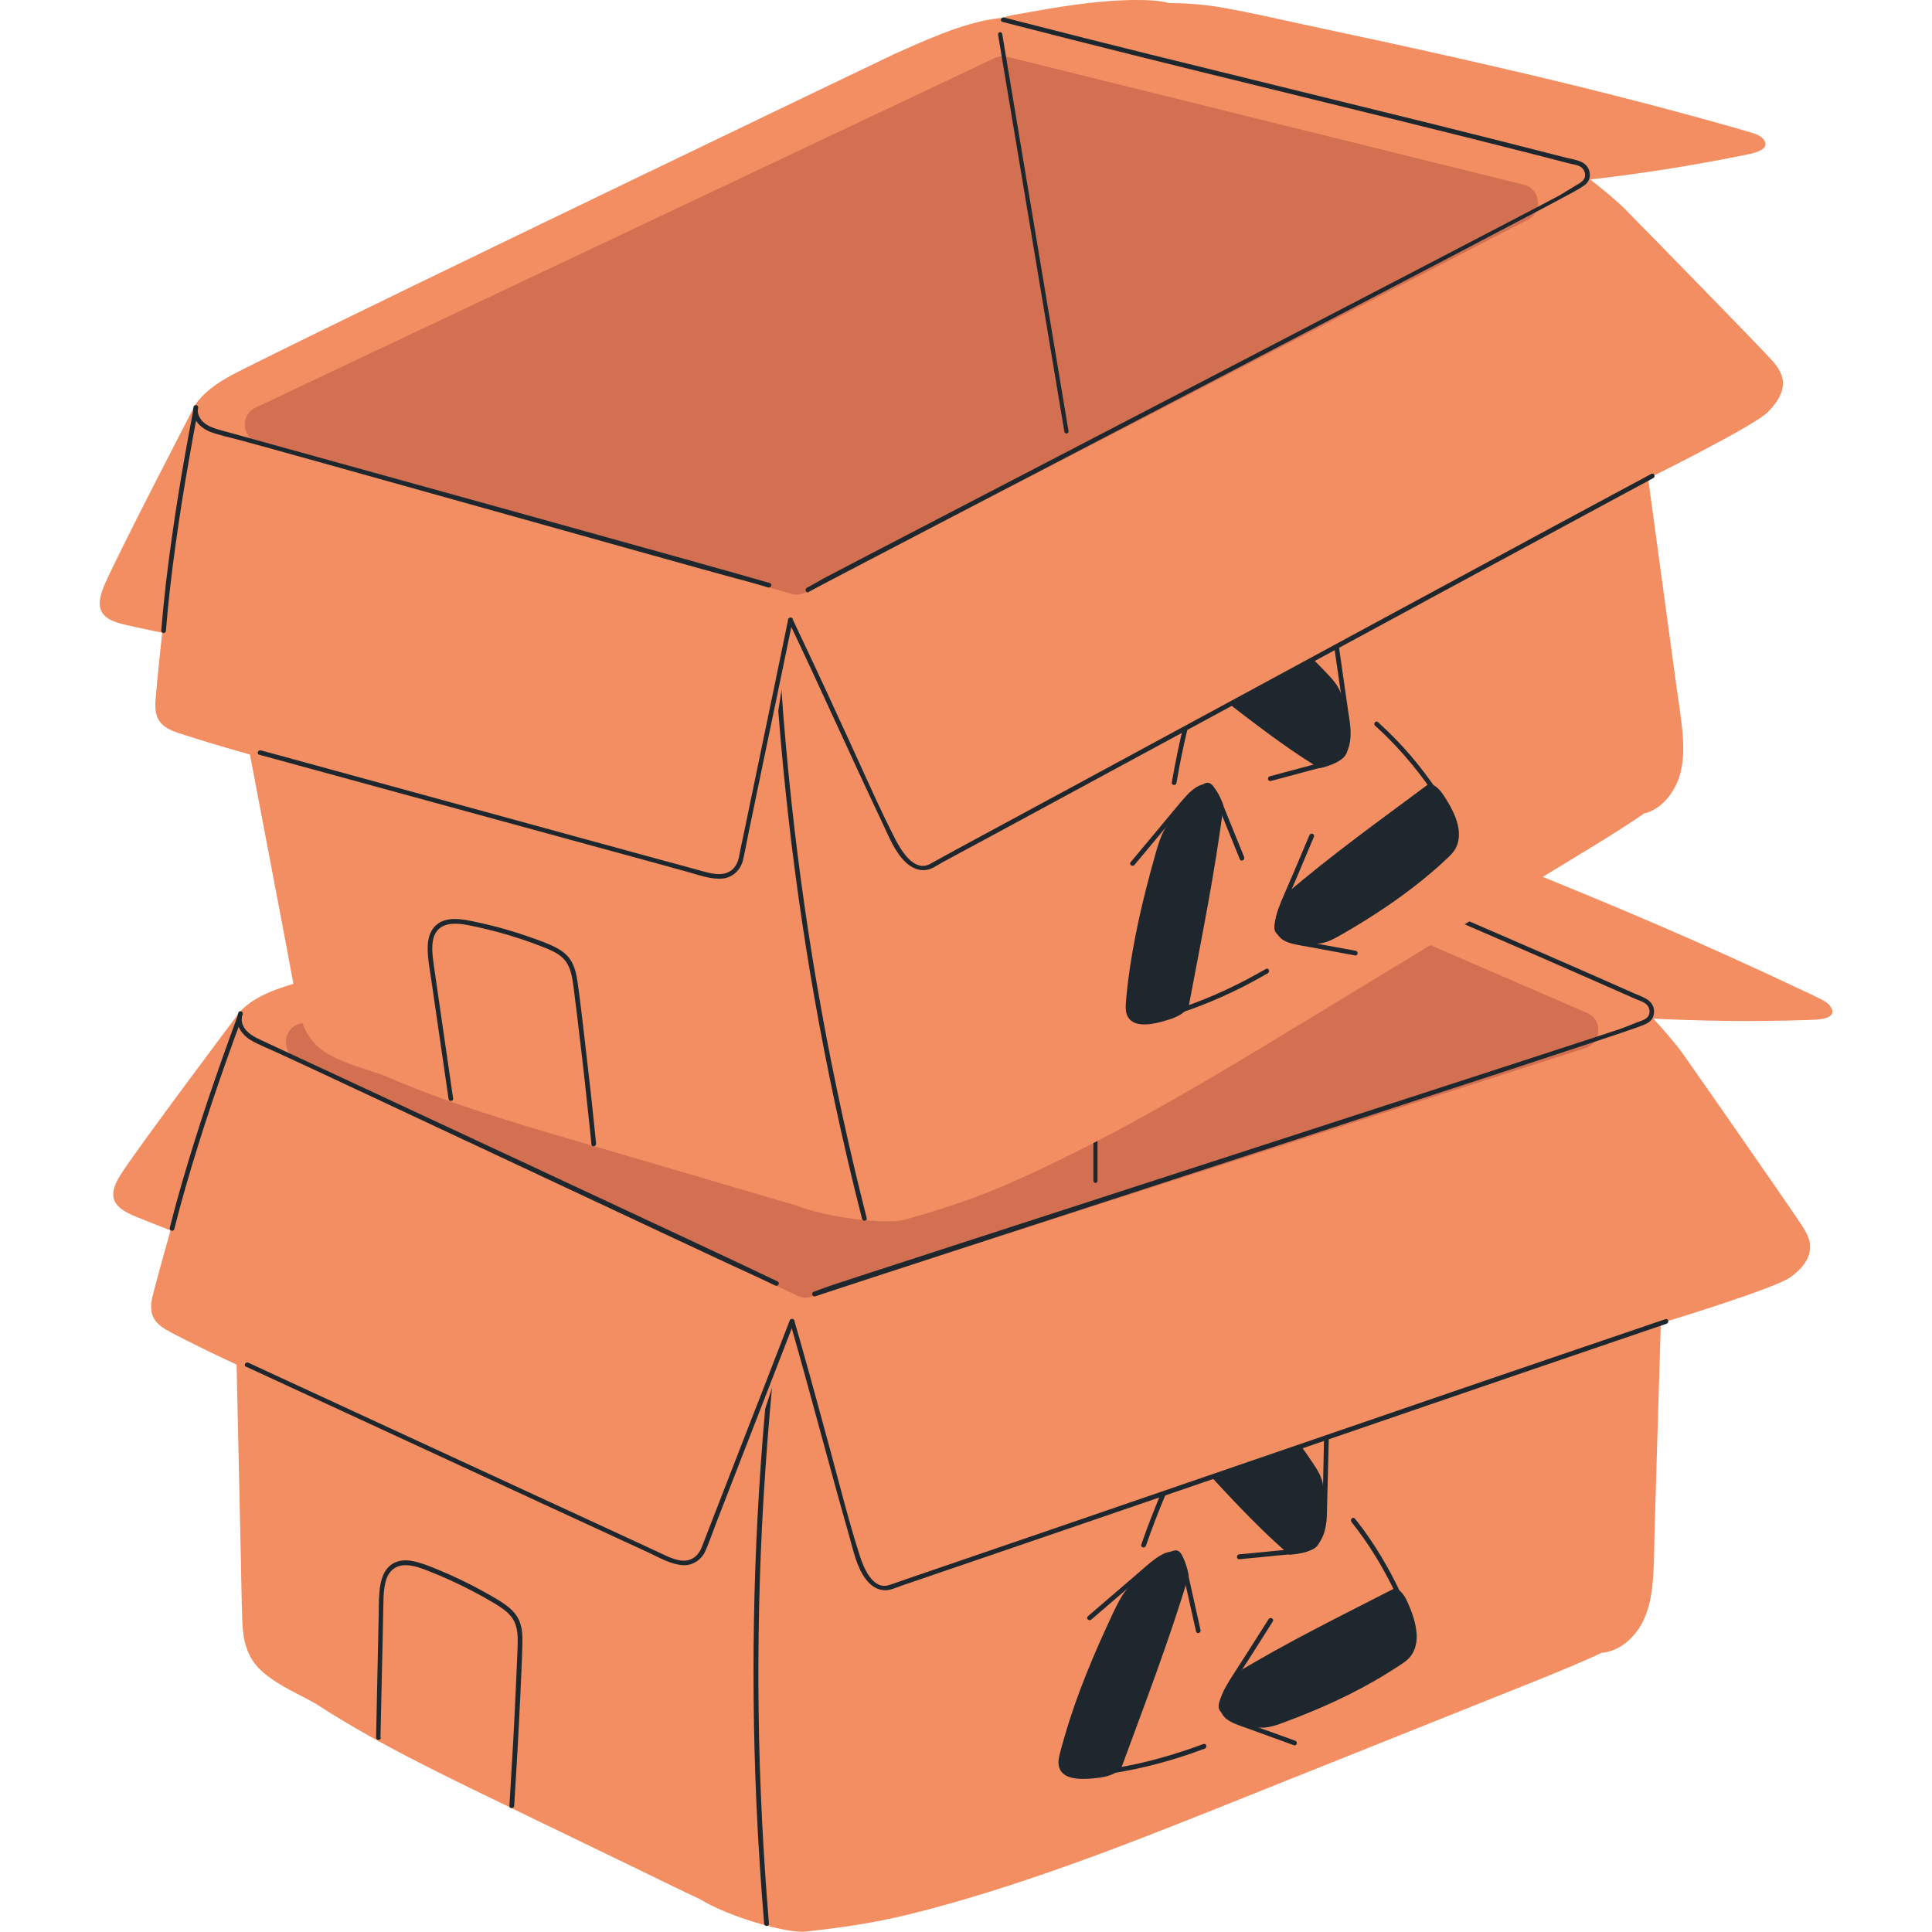
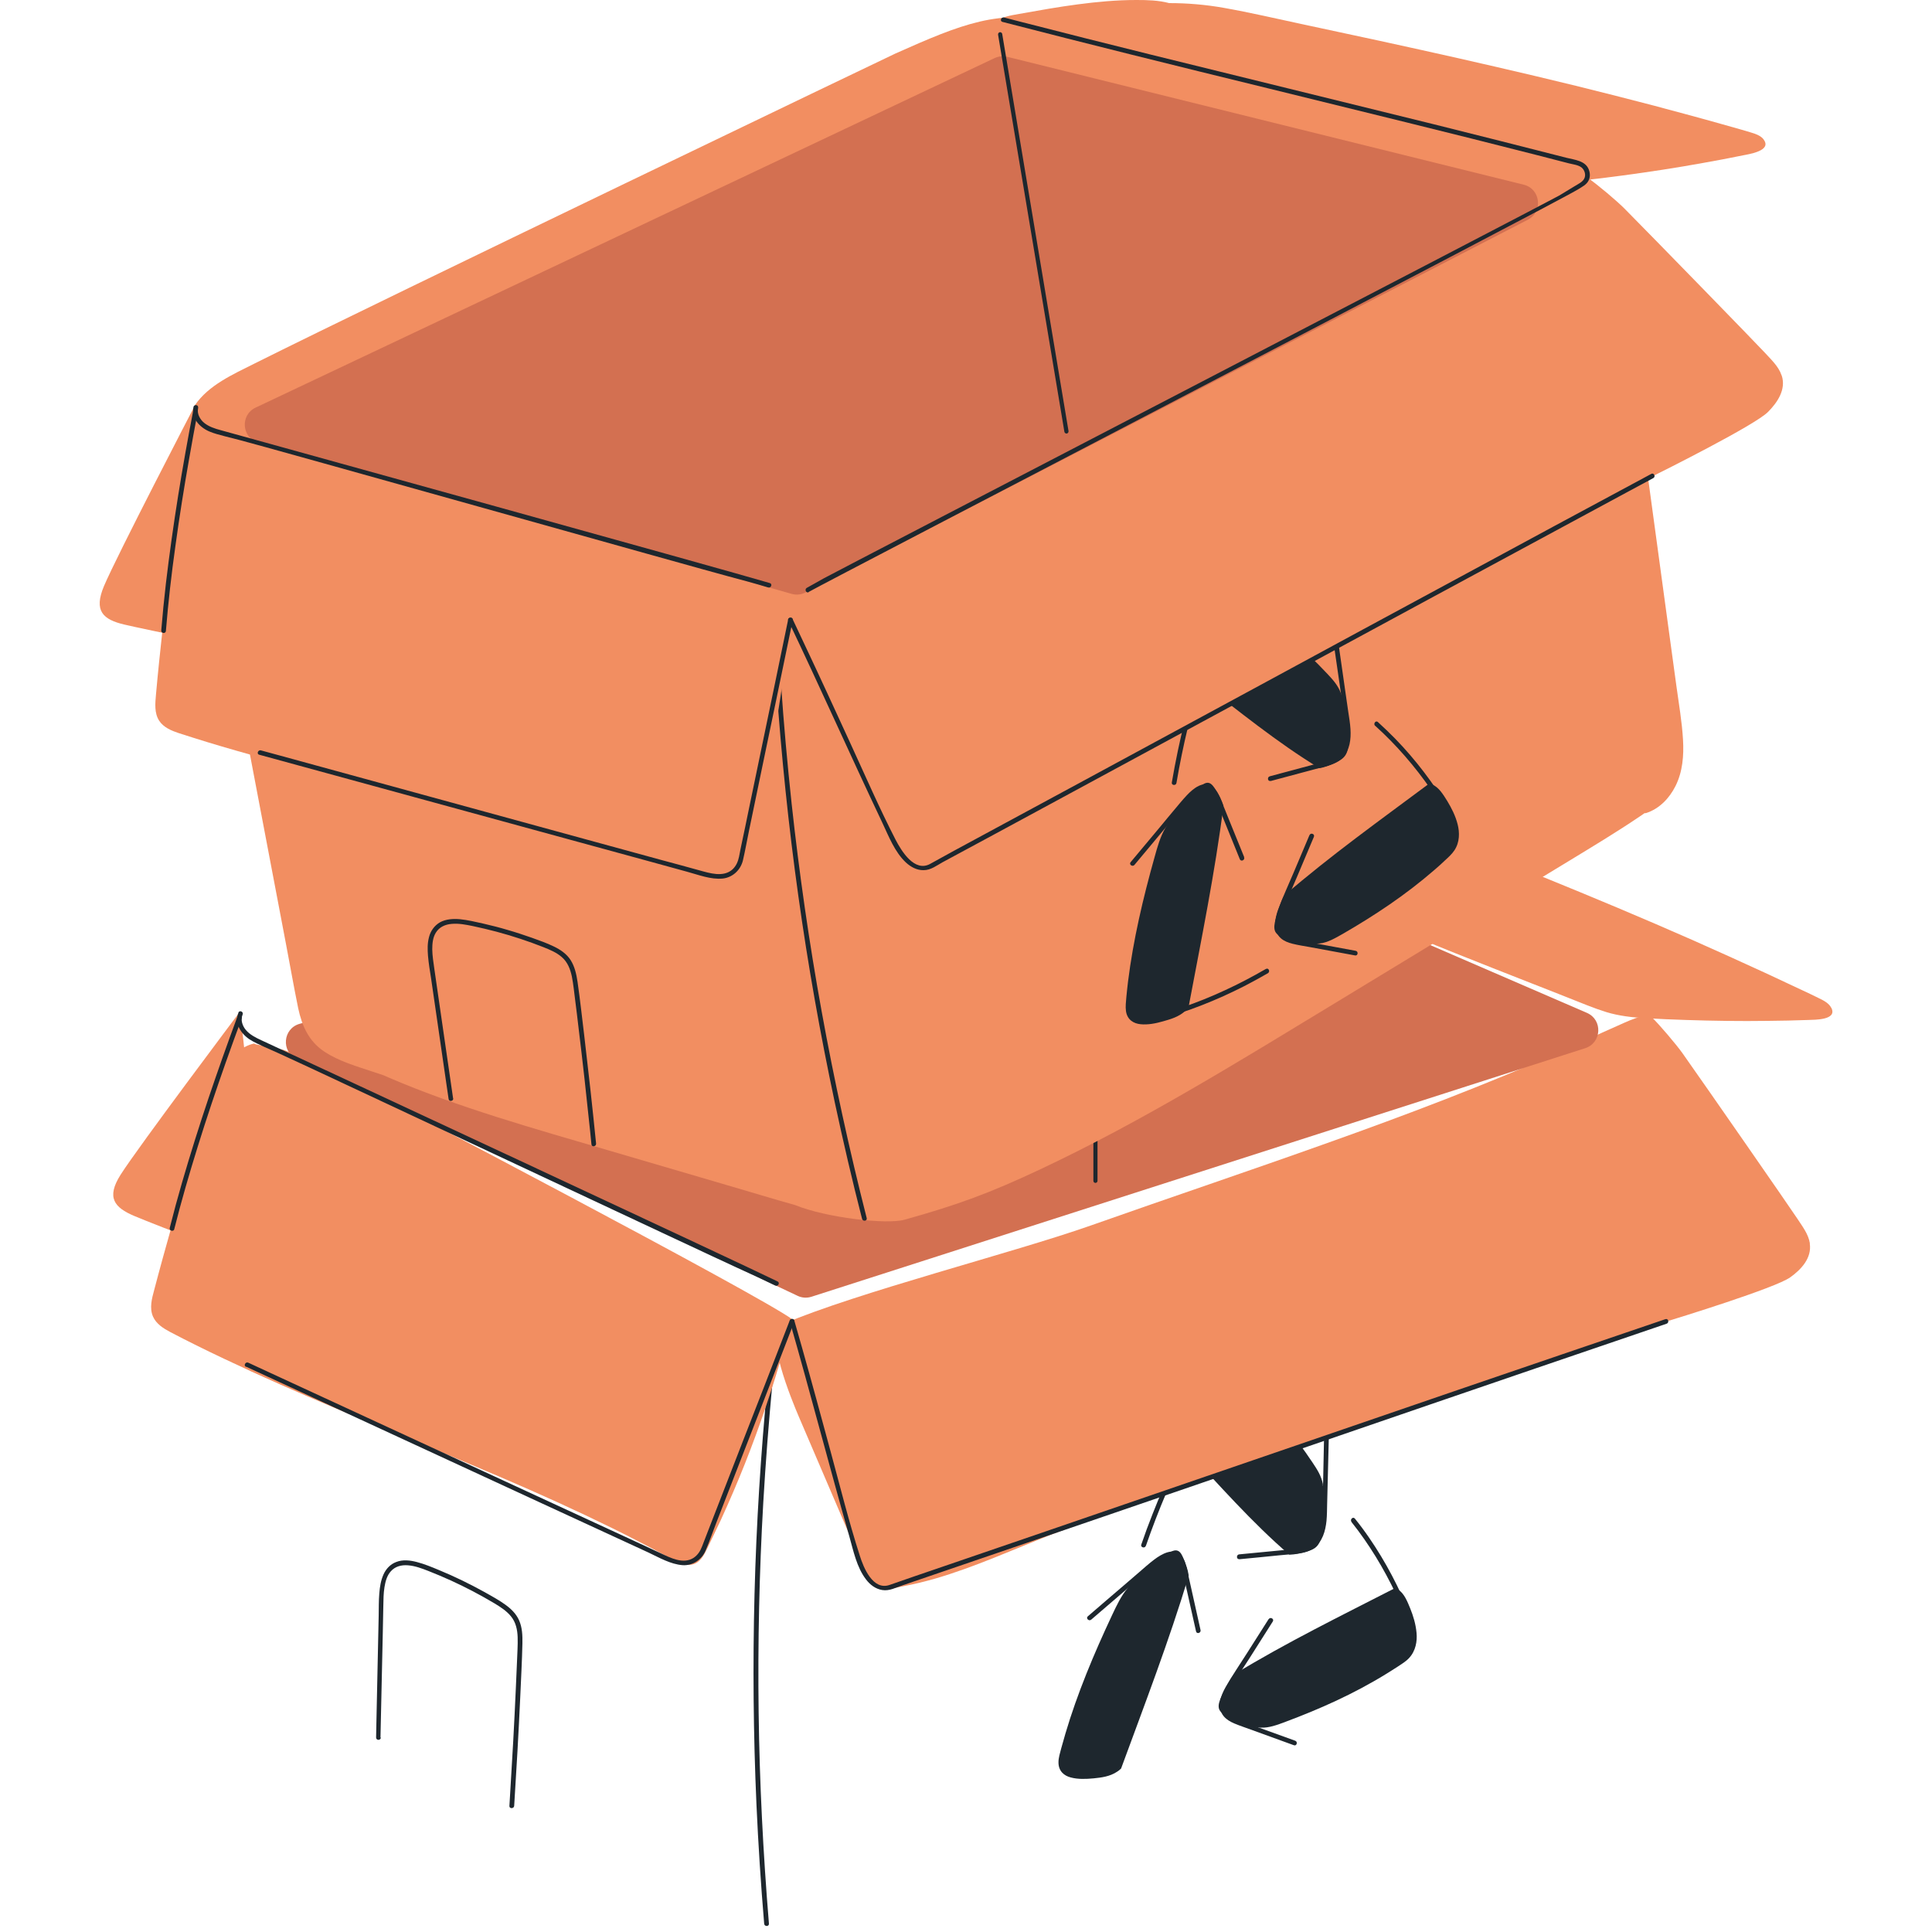
<svg xmlns="http://www.w3.org/2000/svg" id="Layer_2" viewBox="0 0 150 150">
  <defs>
    <style>.cls-1{fill:none;}.cls-2{fill:#f28e61;}.cls-3{fill:#d37051;}.cls-4{fill:#1e272e;}</style>
  </defs>
  <g id="Layer_2-2">
    <rect class="cls-1" width="150" height="150" />
    <path class="cls-2" d="M18.65,78.52s-7.92,10.53-9.29,12.69c-1.12,1.77-.49,2.54,1.07,3.2s10.01,3.94,10.17,3.69c.16-.25-1.95-19.58-1.95-19.58Z" />
-     <path class="cls-2" d="M129.26,82.43c-.12-2.05-.83-4.17-2.7-5.26-.42-.24-.86-.43-1.3-.64-.1-.09-.2-.18-.31-.27-1.36-1.15-2.96-1.94-4.57-2.66-4.06-1.81-8.16-3.54-12.23-5.31l-12.42-5.39c-1.99-.87-3.98-1.76-5.99-2.58-.06,0-.12-.03-.19-.06-4.08-1.86-7.34-1.12-12.76.28-.36.09-42.19,12.2-53.09,15.56-1.75.54-3.73,1.05-5.04,2.41-.09.2-.18.39-.28.59-.31.66-.45,1.39-.49,2.11-.04.69.04,1.38.03,2.07,0,.57-.07,1.24.2,1.76.17.32.03.63-.2.8.11,4.78.21,9.55.32,14.33l.46,20.76c.04,1.7.05,3.4.12,5.09.06,1.4.38,2.67,1.43,3.66,1.02.95,2.34,1.57,3.55,2.21.23.12.46.24.69.37.1.07.21.14.31.2,2.53,1.63,5.16,3.07,7.84,4.44,2.74,1.4,5.52,2.73,8.29,4.07l8.89,4.3c1.5.73,3,1.47,4.52,2.18,2.25,1.39,6.79,2.67,8.18,2.52,4.33-.47,6.87-.95,11.06-2.13,4.23-1.19,8.38-2.62,12.5-4.16,4.18-1.57,8.32-3.24,12.46-4.9,4.3-1.72,8.61-3.44,12.91-5.16,2.15-.86,4.3-1.72,6.45-2.58,2.05-.82,4.11-1.64,6.12-2.56.13-.06.26-.12.38-.18.03.01.06.02.1.01,1.08-.15,1.99-.83,2.62-1.7.73-1,1.03-2.22,1.16-3.43.16-1.41.14-2.84.18-4.26l.13-4.43c.09-2.97.18-5.93.27-8.9.09-2.97.18-5.93.27-8.9,0,0,.18-13.07.11-14.29Z" />
    <path class="cls-4" d="M59.59,107.39c-.52,5.45-.87,10.93-1.01,16.4-.14,5.43-.09,10.87.15,16.29.14,3.1.34,6.19.6,9.28.02.23.38.23.37,0-.45-5.46-.73-10.94-.8-16.41-.07-5.43.05-10.87.36-16.29.18-3.09.42-6.18.71-9.27.02-.23-.34-.23-.37,0h0Z" />
    <path class="cls-4" d="M29.54,134.91c.06-2.72.12-5.43.18-8.15.01-.68.03-1.35.04-2.03.01-.5.01-1.01.09-1.5.07-.43.19-.9.49-1.23.34-.39.83-.51,1.33-.47.55.04,1.08.24,1.59.44.59.23,1.17.48,1.75.74,1.16.53,2.3,1.13,3.39,1.78.46.28.93.58,1.27,1,.38.46.5,1.04.52,1.62.02.63-.03,1.26-.05,1.88-.03.69-.06,1.38-.09,2.06-.12,2.72-.27,5.44-.44,8.16-.02.33-.04.67-.06,1-.02.23.35.23.37,0,.18-2.81.34-5.62.47-8.43.06-1.4.14-2.8.17-4.2.01-.6-.01-1.22-.26-1.78-.23-.52-.64-.91-1.09-1.23-.5-.36-1.04-.65-1.57-.95-.58-.32-1.17-.63-1.77-.92-.6-.29-1.2-.56-1.81-.81-.55-.23-1.11-.46-1.68-.61-.52-.14-1.1-.21-1.61-.01-.46.17-.8.53-1,.98-.2.45-.28.95-.32,1.44-.05.59-.04,1.18-.05,1.76-.06,2.81-.12,5.61-.18,8.42l-.02,1.03c0,.24.36.24.37,0h0Z" />
    <path class="cls-4" d="M97.89,134.13c.62.04,1.28-.21,1.92-.45,2.62-.98,5.25-2.14,7.8-3.71.32-.19.63-.4.95-.6.28-.19.59-.37.84-.64.52-.56.64-1.31.58-1.95-.06-.69-.26-1.33-.49-1.9-.22-.54-.47-1.17-.93-1.46-.08-.05-.17-.09-.27-.11-4.19,2.15-8.39,4.2-12.51,6.71-.16.22-.3.45-.44.69-.18.33-.35.66-.51,1-.14.32-.27.66-.19.95.09.3.39.43.61.56.27.16.55.3.84.42.56.23,1.16.45,1.8.5Z" />
    <path class="cls-4" d="M98.5,125.7c-.56.89-1.13,1.78-1.69,2.66-.55.87-1.14,1.73-1.65,2.62-.39.69-.72,1.58-.15,2.27.21.25.5.42.8.55.42.18.86.32,1.29.48,1.12.41,2.24.81,3.36,1.22.22.08.32-.27.1-.35-.95-.34-1.9-.69-2.85-1.03-.46-.17-.91-.33-1.37-.5-.3-.11-.61-.22-.86-.42-.67-.52-.38-1.36-.03-1.98.47-.84,1.03-1.65,1.55-2.46.61-.96,1.21-1.91,1.82-2.87.13-.2-.19-.38-.32-.18h0Z" />
    <path class="cls-4" d="M104.93,118.17c1.37,1.72,2.51,3.61,3.45,5.59.28.59.54,1.19.78,1.79.09.22.44.12.35-.1-.85-2.13-1.91-4.17-3.21-6.06-.35-.51-.72-1.01-1.11-1.49-.15-.18-.4.08-.26.26h0Z" />
    <path class="cls-4" d="M87.57,123.28c-.53.62-.88,1.38-1.23,2.12-1.41,3-2.7,6.08-3.62,9.19-.11.39-.22.77-.33,1.16-.09.35-.21.72-.21,1.06-.01.7.44,1.06.95,1.19.55.15,1.18.13,1.79.07.57-.06,1.24-.13,1.82-.52.11-.07.21-.15.3-.24,1.83-4.98,3.74-9.95,5.25-14.97-.03-.23-.08-.45-.15-.66-.09-.29-.2-.56-.32-.83-.11-.24-.26-.48-.54-.48-.29,0-.63.27-.91.46-.33.23-.66.48-.98.74-.63.51-1.27,1.06-1.82,1.71Z" />
    <path class="cls-4" d="M93.21,126.56c-.23-1.05-.47-2.09-.7-3.14-.12-.52-.23-1.05-.35-1.57-.09-.37-.19-.78-.45-1.07-.59-.68-1.53-.12-2.09.3-.41.31-.79.65-1.17.98-.41.35-.81.7-1.22,1.05-.92.79-1.85,1.58-2.77,2.38-.18.15.08.41.26.26,1.54-1.32,3.08-2.64,4.61-3.96.33-.28.67-.56,1.05-.77.28-.15.67-.3.96-.09.28.21.37.63.45.95.11.48.21.95.32,1.43.25,1.12.5,2.23.75,3.35.05.23.4.13.35-.1h0Z" />
-     <path class="cls-4" d="M93.44,135.4c-2.24.84-4.55,1.49-6.9,1.88-.65.11-1.3.2-1.96.26-.23.02-.23.39,0,.37,2.37-.24,4.71-.75,6.97-1.46.67-.21,1.33-.44,1.99-.69.22-.08.12-.44-.1-.35h0Z" />
    <path class="cls-4" d="M102.72,115.28c-.12-.69-.47-1.21-.81-1.72-1.38-2.06-2.9-3.99-4.71-5.52-.22-.19-.45-.37-.69-.55-.21-.16-.43-.35-.69-.41-.55-.13-1.15.33-1.62.87-.51.59-.94,1.3-1.32,1.99-.36.65-.78,1.41-.88,2.12-.02.13-.03.25-.02.37,2.65,2.84,5.22,5.78,8.12,8.27.21,0,.42-.02.63-.06.29-.05.59-.13.88-.23.27-.09.57-.21.76-.53.2-.33.23-.75.28-1.09.06-.41.09-.82.11-1.22.04-.78.06-1.6-.06-2.32Z" />
    <path class="cls-4" d="M96.21,121.06c1.05-.1,2.1-.2,3.16-.31.5-.05,1-.08,1.49-.15.41-.05.82-.16,1.15-.41.67-.5.9-1.33.98-2.12.04-.44.04-.88.05-1.33.01-.53.03-1.07.04-1.6.03-1.2.06-2.4.09-3.59,0-.24-.36-.24-.37,0-.05,2-.07,4.01-.14,6.01-.03.73-.11,1.56-.63,2.13-.28.3-.64.45-1.04.52-.44.08-.9.1-1.35.14-1.14.11-2.28.22-3.43.33-.23.02-.23.39,0,.37h0Z" />
    <path class="cls-4" d="M88.97,120.01c.96-2.77,2.11-5.48,3.44-8.09.37-.74.76-1.47,1.16-2.2.11-.21-.2-.39-.32-.18-1.43,2.59-2.69,5.27-3.77,8.02-.31.78-.6,1.57-.87,2.36-.08.22.28.32.35.1h0Z" />
    <path class="cls-2" d="M61.51,102.43c-2.51-1.86-31.78-17.21-34.78-18.74-1.54-.78-3.11-1.6-4.75-2.19-.69-.13-1.38-.26-2.07-.41-.07-.01-.12-.04-.18-.07-.95.2-1.61.88-2.21,1.66-.25.32-.48.65-.7.99h0c-1,3.09-1.95,6.19-2.85,9.29-.46,1.59-.91,3.19-1.35,4.78-.22.81-.44,1.61-.65,2.42-.18.66-.38,1.4-.09,2.06.25.57.81.92,1.34,1.2.68.36,1.36.7,2.04,1.04,1.41.7,2.84,1.37,4.27,2.03,2.84,1.3,5.72,2.52,8.6,3.72,2.9,1.21,5.81,2.39,8.7,3.61,2.9,1.22,5.79,2.48,8.64,3.83,1.41.67,2.81,1.35,4.19,2.07.7.36,1.4.73,2.09,1.11.58.32,1.24.76,1.93.65.68-.11.99-.76,1.26-1.32.35-.72.69-1.44,1.03-2.16.65-1.42,1.27-2.86,1.85-4.32,1.17-2.95,2.19-5.96,3.05-9.02.21-.75.54-1.27.73-2.03.02-.09-.02-.16-.08-.21Z" />
    <path class="cls-2" d="M140.52,96.54c-.11-.73-.61-1.36-1-1.96-.45-.69-7.02-10.16-8.9-12.82-.44-.62-1.82-2.26-2.38-2.78-.45-.42-2.09.42-2.72.69-1.47.64-2.91,1.34-4.37,1.99-5.93,2.61-11.99,4.91-18.09,7.08-6.1,2.18-12.24,4.24-18.35,6.4-6.07,2.14-18.06,5.16-23.98,7.68-1.44.61.73,5.86,1.29,7.17,1.37,3.2,2.74,6.4,4.11,9.59.34.79.68,1.59,1.02,2.38.23.54.48,1.13,1.09,1.32.62.19,1.4-.03,2.01-.15.79-.15,1.56-.34,2.33-.56,3.1-.9,6.04-2.25,9.03-3.42,5.85-2.28,40.24-14.24,47.35-16.42,1.38-.42,8.84-2.72,10.02-3.55.85-.6,1.7-1.5,1.53-2.63Z" />
    <path class="cls-2" d="M142.18,78.25c-.18-.36-.59-.57-.94-.74-.46-.23-.93-.45-1.4-.67-.93-.44-1.87-.88-2.8-1.31-1.89-.87-3.79-1.73-5.69-2.57-3.81-1.68-7.66-3.29-11.52-4.86-3.84-1.57-7.69-3.1-11.55-4.62-1.91-.76-3.82-1.55-5.76-2.24-1.35-.48-2.73-.83-4.13-1.07-.78-.34-1.64-.51-2.48-.64-1.51-.25-3.03-.37-4.56-.42-1.53-.05-3.07-.04-4.6-.02-.7,0-1.4,0-2.03.34-.01,0-.02.01-.03.02.01.03.02.07.04.1.27.54,1.07.97,1.54,1.32.98.72,2,1.41,2.98,2.14.39.21.78.42,1.18.62,1.75.9,3.53,1.75,5.3,2.62,3.76,1.84,7.54,3.64,11.38,5.31,3.88,1.69,7.82,3.22,11.76,4.77.97.38,1.95.76,2.92,1.15.97.38,1.93.79,2.93,1.1.99.3,2,.41,3.03.47,1.04.06,2.09.11,3.14.14,2.12.07,4.24.1,6.36.07,1.05-.01,2.1-.03,3.15-.07.46-.02,2.26.02,1.79-.93Z" />
    <path class="cls-4" d="M13.53,95.43c.54-2.15,1.16-4.28,1.82-6.4.68-2.19,1.41-4.36,2.17-6.52.41-1.15.82-2.3,1.25-3.45.08-.22-.27-.32-.35-.1-.77,2.08-1.51,4.17-2.22,6.27-.73,2.17-1.42,4.36-2.06,6.56-.34,1.17-.66,2.35-.96,3.54-.06.23.3.33.35.1h0Z" />
    <path class="cls-4" d="M19.11,106.11l11.36,5.25c3.79,1.75,7.58,3.5,11.36,5.25,1.89.87,3.79,1.75,5.68,2.62.95.44,1.89.87,2.84,1.31.83.39,1.71.91,2.65.98.77.05,1.48-.42,1.78-1.13.31-.72.56-1.46.84-2.18.62-1.61,1.25-3.21,1.87-4.82,1.26-3.24,2.52-6.47,3.77-9.71.14-.35.27-.7.4-1.05.08-.22-.27-.31-.35-.1-1.2,3.13-2.42,6.25-3.64,9.38-.63,1.61-1.25,3.21-1.87,4.82-.29.75-.58,1.49-.87,2.24-.14.36-.28.72-.42,1.09-.14.36-.33.67-.66.89-.8.52-1.8,0-2.56-.36-.92-.43-1.84-.85-2.76-1.28-1.87-.86-3.74-1.73-5.61-2.59-3.71-1.71-7.42-3.43-11.13-5.14l-11.13-5.14c-.46-.21-.92-.43-1.38-.64-.21-.1-.4.22-.18.32h0Z" />
    <path class="cls-4" d="M61.33,102.63c1.59,5.54,3.03,11.11,4.61,16.65.32,1.13.57,2.4,1.3,3.35.31.41.74.74,1.26.82.55.09,1.05-.19,1.56-.36,2.78-.95,5.56-1.9,8.34-2.85,5.45-1.86,10.89-3.73,16.34-5.6,5.43-1.86,10.85-3.73,16.28-5.59,5.45-1.87,10.9-3.73,16.36-5.59.67-.23,1.35-.46,2.02-.69.22-.08.13-.43-.1-.35-5.36,1.82-10.71,3.65-16.07,5.48-5.32,1.82-10.64,3.65-15.97,5.48-5.35,1.84-10.7,3.67-16.05,5.51-2.71.93-5.41,1.85-8.12,2.78-1.34.46-2.68.91-4.01,1.38-1.31.47-2.04-1.35-2.33-2.28-.85-2.64-1.52-5.35-2.25-8.03-.74-2.73-1.48-5.46-2.25-8.18-.19-.68-.38-1.35-.58-2.03-.06-.23-.42-.13-.35.1h0Z" />
    <path class="cls-3" d="M85.3,62.24l37.91,16.4c1.24.54,1.15,2.32-.13,2.74l-60.08,19.3c-.35.11-.74.09-1.07-.07l-38.9-18.39c-1.22-.58-1.07-2.36.23-2.73l61.07-17.31c.32-.09.67-.07.98.06Z" />
-     <path class="cls-4" d="M63.27,100.66c1.89-.68,62.22-20.21,64.07-20.98.32-.13.69-.24.9-.54.17-.24.21-.54.16-.82-.14-.74-.96-.94-1.56-1.21-3.23-1.44-6.47-2.85-9.72-4.26-3.44-1.49-6.89-2.98-10.34-4.46-3.46-1.49-6.92-2.98-10.38-4.48-3.24-1.4-6.48-2.82-9.7-4.25-.38-.17-.76-.34-1.13-.5-.21-.09-.4.22-.18.32,3.12,1.39,6.25,2.76,9.38,4.12,3.36,1.46,6.72,2.91,10.08,4.35,3.38,1.46,6.77,2.91,10.15,4.37,3.22,1.39,6.44,2.79,9.65,4.21.77.34,1.54.68,2.31,1.02.3.13.71.24.93.49.18.21.24.53.12.79-.16.33-.61.43-.92.55-.42.17-.85.34-1.28.5-.92.35-60.26,19.56-61.19,19.89-.48.17-.96.34-1.44.52-.22.08-.12.43.1.35h0Z" />
    <path class="cls-4" d="M18.52,78.61c-.35.83.18,1.64.86,2.09.36.23.75.4,1.14.58.37.17.73.33,1.1.49,1.68.74,34.01,15.94,35.68,16.69.97.44,1.94.89,2.89,1.35.21.1.4-.21.18-.32-3.1-1.52-36.96-17.28-40.09-18.73-.43-.2-.87-.42-1.18-.78-.27-.31-.44-.79-.27-1.19.04-.09.03-.19-.07-.25-.08-.05-.21-.03-.25.07h0Z" />
    <path class="cls-4" d="M85.05,91.84c-.09,0-.16-.07-.16-.16v-31.27c0-.09.07-.16.16-.16s.16.07.16.16v31.27c0,.09-.07.16-.16.16Z" />
    <path class="cls-2" d="M15.14,31.46s-6.08,11.7-7.07,14.05c-.81,1.93-.07,2.59,1.58,2.98s10.52,2.23,10.64,1.96c.12-.27-5.15-18.99-5.15-18.99Z" />
    <path class="cls-2" d="M124.88,17.09c-.46-2-1.51-3.98-3.53-4.74-.45-.17-.92-.29-1.39-.41-.11-.07-.23-.15-.35-.22-1.53-.91-3.24-1.43-4.95-1.87-4.3-1.11-8.63-2.15-12.94-3.22l-13.14-3.27c-2.11-.52-4.22-1.08-6.34-1.56-.06,0-.13,0-.19-.02-4.33-1.17-7.43.1-12.54,2.38-.34.15-39.6,18.99-49.8,24.09-1.63.82-3.51,1.65-4.57,3.2-.05.21-.12.41-.18.62-.2.7-.21,1.44-.13,2.16.08.69.26,1.36.38,2.04.09.56.14,1.24.49,1.7.22.29.14.62-.06.82.89,4.69,1.78,9.39,2.68,14.08l3.88,20.4c.32,1.67.61,3.34.95,5,.29,1.37.82,2.57,2.02,3.37,1.16.77,2.56,1.16,3.87,1.6.25.08.5.16.75.25.11.05.23.1.34.15,2.76,1.19,5.6,2.18,8.46,3.09,2.93.93,5.89,1.78,8.84,2.64l9.48,2.78c1.6.47,3.21.96,4.82,1.41,2.45,1,7.14,1.52,8.49,1.14,4.19-1.17,6.62-2.07,10.56-3.92,3.97-1.87,7.84-3.97,11.64-6.17,3.86-2.23,7.67-4.57,11.48-6.88,3.96-2.41,7.92-4.81,11.88-7.22,1.98-1.2,3.96-2.41,5.94-3.61,1.89-1.15,3.79-2.29,5.62-3.53.12-.08.23-.16.35-.24.03,0,.06,0,.1,0,1.04-.33,1.82-1.15,2.3-2.11.55-1.1.65-2.36.58-3.57-.08-1.42-.33-2.83-.52-4.23l-.6-4.39c-.4-2.94-.8-5.88-1.2-8.82-.4-2.94-.8-5.88-1.2-8.82,0,0-1.98-12.92-2.25-14.11Z" />
    <path class="cls-4" d="M60.28,53.19c.38,5.47.94,10.92,1.7,16.35.75,5.38,1.7,10.73,2.83,16.04.65,3.03,1.35,6.05,2.12,9.05.06.23.42.17.36-.06-1.35-5.31-2.52-10.67-3.5-16.06-.97-5.35-1.74-10.72-2.33-16.13-.33-3.08-.61-6.17-.82-9.26-.02-.23-.38-.17-.36.06h0Z" />
    <path class="cls-4" d="M35.18,85.29c-.39-2.69-.78-5.38-1.17-8.07-.1-.67-.19-1.34-.29-2.01-.07-.5-.15-.99-.16-1.5,0-.44.04-.92.28-1.3.27-.44.73-.64,1.23-.68.55-.05,1.1.06,1.64.17.62.13,1.24.28,1.85.44,1.23.33,2.45.73,3.64,1.2.5.2,1.01.41,1.42.77.45.39.66.94.78,1.51.12.61.18,1.24.26,1.86.09.68.17,1.37.25,2.05.33,2.7.63,5.41.91,8.12.03.33.07.66.1,1,.02.23.38.17.36-.06-.28-2.8-.59-5.6-.92-8.39-.17-1.39-.32-2.78-.52-4.17-.09-.6-.22-1.2-.55-1.71-.31-.47-.78-.79-1.28-1.03-.55-.27-1.13-.47-1.71-.68-.63-.22-1.26-.43-1.89-.61-.63-.19-1.27-.35-1.92-.5-.58-.13-1.17-.27-1.76-.33-.53-.05-1.12-.02-1.59.25-.42.25-.71.66-.83,1.13-.13.48-.12.98-.08,1.47.05.59.15,1.17.24,1.75.4,2.78.81,5.56,1.21,8.34.05.34.1.68.15,1.02.03.23.39.17.36-.06h0Z" />
    <path class="cls-4" d="M102.46,73.25c.61-.06,1.22-.42,1.82-.76,2.42-1.4,4.82-2.98,7.09-4.95.28-.24.56-.49.83-.75.25-.23.52-.47.72-.77.42-.63.41-1.4.25-2.02-.17-.67-.48-1.27-.8-1.8-.31-.5-.66-1.08-1.16-1.28-.09-.04-.19-.06-.28-.06-3.77,2.81-7.58,5.53-11.24,8.68-.12.24-.23.5-.32.75-.13.35-.24.71-.33,1.07-.09.33-.16.7-.03.97.14.28.45.36.69.46.29.11.59.2.89.27.59.14,1.22.26,1.86.19Z" />
    <path class="cls-4" d="M101.67,64.83c-.41.97-.82,1.94-1.23,2.91-.4.95-.84,1.89-1.2,2.86-.27.74-.45,1.68.22,2.26.25.21.56.33.88.41.44.11.9.18,1.35.26,1.17.22,2.35.43,3.52.65.23.04.27-.32.04-.36-.99-.18-1.99-.37-2.98-.55-.48-.09-.95-.18-1.43-.26-.31-.06-.64-.12-.92-.27-.75-.41-.6-1.28-.35-1.95.33-.91.74-1.79,1.12-2.69.44-1.04.88-2.09,1.32-3.13.09-.22-.25-.35-.34-.13h0Z" />
    <path class="cls-4" d="M106.77,56.35c1.63,1.47,3.07,3.14,4.33,4.95.37.54.73,1.08,1.06,1.64.12.2.45.05.33-.15-1.19-1.96-2.57-3.8-4.17-5.44-.43-.44-.88-.87-1.34-1.29-.17-.16-.39.14-.21.3h0Z" />
    <path class="cls-4" d="M90.5,64.25c-.42.7-.64,1.51-.86,2.3-.9,3.2-1.66,6.44-2.06,9.66-.05.4-.09.8-.13,1.2-.03.36-.08.75-.03,1.09.1.69.61.97,1.13,1.02.57.06,1.18-.06,1.77-.23.55-.16,1.2-.33,1.71-.81.09-.09.18-.18.25-.29.98-5.21,2.05-10.43,2.71-15.63-.07-.22-.16-.43-.25-.63-.13-.27-.29-.53-.45-.76-.15-.22-.34-.44-.61-.39-.29.05-.58.37-.82.6-.29.28-.57.58-.85.89-.53.61-1.08,1.26-1.52,1.99Z" />
    <path class="cls-4" d="M96.6,66.55l-1.21-2.98c-.2-.5-.4-1-.61-1.49-.15-.36-.32-.73-.62-.98-.7-.57-1.53.13-2.01.64-.35.37-.67.77-1,1.16-.34.41-.69.82-1.03,1.24-.78.93-1.56,1.87-2.34,2.8-.15.18.15.39.3.21,1.3-1.56,2.6-3.11,3.9-4.67.28-.33.56-.67.91-.93.25-.2.61-.41.93-.24.31.16.47.56.6.86.19.45.37.91.55,1.36.43,1.06.86,2.12,1.29,3.18.09.22.42.06.33-.15h0Z" />
    <path class="cls-4" d="M98.28,75.23c-2.07,1.2-4.24,2.22-6.5,2.99-.62.21-1.25.41-1.89.58-.22.06-.17.42.06.36,2.3-.63,4.52-1.51,6.64-2.59.62-.32,1.24-.66,1.85-1.01.2-.12.05-.45-.15-.33h0Z" />
    <path class="cls-4" d="M104.12,53.86c-.23-.66-.66-1.11-1.08-1.56-1.7-1.8-3.51-3.46-5.55-4.67-.25-.15-.51-.29-.77-.43-.24-.12-.48-.27-.75-.29-.56-.03-1.08.51-1.45,1.12-.4.67-.71,1.44-.97,2.18-.24.7-.53,1.52-.52,2.24,0,.13.02.26.04.37,3.08,2.36,6.1,4.84,9.37,6.82.2-.03.41-.09.61-.16.28-.1.56-.22.83-.37.25-.13.52-.3.67-.65.15-.35.11-.78.1-1.12-.01-.41-.04-.82-.09-1.22-.09-.78-.2-1.59-.44-2.27Z" />
    <path class="cls-4" d="M98.65,60.64c1.02-.27,2.04-.55,3.06-.82.48-.13.97-.25,1.45-.39.4-.12.78-.29,1.07-.59.58-.6.67-1.46.62-2.25-.03-.44-.1-.88-.17-1.32-.08-.53-.15-1.06-.23-1.59-.17-1.19-.34-2.37-.51-3.56-.03-.23-.39-.17-.36.06.28,1.98.59,3.97.85,5.95.09.72.15,1.56-.27,2.2-.22.34-.56.55-.94.69-.43.15-.87.25-1.31.36-1.11.3-2.22.59-3.32.89-.23.06-.17.42.06.36h0Z" />
    <path class="cls-4" d="M91.34,60.79c.49-2.89,1.18-5.75,2.06-8.55.25-.79.51-1.58.78-2.36.08-.22-.26-.35-.34-.13-.98,2.79-1.78,5.64-2.39,8.53-.17.82-.33,1.64-.47,2.47-.04.23.32.27.36.04h0Z" />
    <path class="cls-2" d="M61.35,47.98c-2.79-1.42-34.18-11.74-37.4-12.75-1.64-.52-3.33-1.07-5.05-1.38-.7,0-1.41-.03-2.11-.06-.07,0-.13-.02-.18-.04-.9.35-1.44,1.13-1.91,2-.19.36-.37.72-.53,1.09h0c-.47,3.21-.9,6.42-1.28,9.64-.19,1.65-.37,3.29-.54,4.94-.08.83-.17,1.66-.24,2.5-.06.68-.14,1.44.25,2.04.34.52.95.77,1.52.96.73.24,1.46.46,2.19.69,1.51.46,3.02.89,4.54,1.3,3.02.81,6.05,1.54,9.1,2.25,3.06.71,6.12,1.4,9.18,2.13,3.07.73,6.12,1.49,9.15,2.35,1.5.42,2.99.87,4.48,1.35.75.24,1.5.49,2.24.75.63.22,1.34.55,2.01.32.65-.22.85-.91,1.03-1.51.23-.76.45-1.53.66-2.3.41-1.51.78-3.03,1.11-4.56.67-3.1,1.18-6.24,1.52-9.4.08-.78.32-1.34.39-2.12,0-.09-.04-.15-.12-.19Z" />
    <path class="cls-2" d="M138.32,29.14c-.23-.7-.83-1.24-1.31-1.77-.55-.6-8.6-8.87-10.89-11.18-.53-.54-2.17-1.93-2.81-2.35-.52-.34-1.99.76-2.57,1.13-1.34.87-2.65,1.81-3.98,2.68-5.42,3.55-11.02,6.81-16.67,9.97-5.66,3.15-11.37,6.2-17.04,9.33-5.63,3.11-16.96,8.07-22.39,11.53-1.32.84,1.69,5.66,2.46,6.86,1.88,2.93,3.76,5.86,5.64,8.79.47.73.93,1.45,1.4,2.18.32.49.66,1.03,1.29,1.12.64.09,1.37-.26,1.96-.48.75-.28,1.48-.59,2.21-.94,2.91-1.39,5.58-3.22,8.35-4.86,5.4-3.21,37.35-20.68,43.99-24,1.29-.64,8.28-4.14,9.3-5.16.74-.74,1.43-1.76,1.07-2.84Z" />
    <path class="cls-2" d="M136.94,10.84c-.23-.32-.68-.46-1.05-.57-.49-.15-.99-.29-1.49-.43-.99-.28-1.98-.56-2.98-.83-2.01-.55-4.02-1.08-6.04-1.59-4.04-1.03-8.1-1.98-12.16-2.9-4.04-.91-8.1-1.79-12.15-2.65-2.01-.43-4.02-.9-6.05-1.26-1.41-.25-2.83-.37-4.25-.37C89.95.02,89.08,0,88.23,0c-1.53,0-3.05.14-4.56.34-1.52.2-3.03.47-4.54.74-.69.12-1.39.23-1.95.67,0,0-.02.02-.03.02.02.03.03.06.06.09.35.49,1.22.79,1.73,1.05,1.09.55,2.2,1.06,3.29,1.62.42.14.84.28,1.26.42,1.88.6,3.77,1.15,5.65,1.71,4.01,1.19,8.03,2.35,12.1,3.36,4.1,1.02,8.24,1.89,12.38,2.77,1.02.22,2.05.43,3.07.65,1.02.22,2.04.46,3.07.6,1.02.14,2.04.08,3.06-.03,1.04-.11,2.08-.24,3.12-.38,2.1-.28,4.2-.6,6.29-.98,1.03-.18,2.07-.38,3.1-.59.45-.09,2.24-.35,1.61-1.21Z" />
    <path class="cls-4" d="M12.88,48.99c.18-2.21.43-4.41.74-6.61.31-2.27.67-4.53,1.07-6.79.21-1.2.43-2.41.66-3.61.04-.23-.32-.27-.36-.04-.42,2.18-.81,4.36-1.16,6.55-.36,2.26-.68,4.53-.95,6.81-.14,1.21-.26,2.43-.36,3.65-.02.23.34.27.36.04h0Z" />
    <path class="cls-4" d="M20.14,58.6c4.02,1.1,8.05,2.2,12.07,3.3,4.02,1.1,8.05,2.2,12.07,3.3,2.01.55,4.02,1.1,6.04,1.65,1.01.28,2.01.55,3.02.83.89.24,1.84.62,2.77.53.77-.08,1.39-.66,1.57-1.41.18-.76.31-1.53.47-2.29.35-1.69.7-3.37,1.05-5.06.71-3.4,1.42-6.8,2.12-10.2.08-.37.15-.74.23-1.1.05-.23-.32-.27-.36-.04-.67,3.28-1.36,6.57-2.04,9.85-.35,1.69-.7,3.37-1.05,5.06-.16.78-.32,1.57-.49,2.35-.08.38-.16.76-.23,1.14-.08.38-.22.72-.51.99-.71.64-1.78.29-2.58.07-.98-.27-1.96-.54-2.94-.8-1.99-.54-3.97-1.09-5.96-1.63-3.94-1.08-7.89-2.16-11.83-3.24-3.94-1.08-7.89-2.16-11.83-3.24-.49-.13-.98-.27-1.47-.4-.23-.06-.36.28-.13.34h0Z" />
    <path class="cls-4" d="M61.21,48.2c2.48,5.2,4.82,10.46,7.29,15.67.5,1.06.96,2.27,1.83,3.09.38.35.85.61,1.38.6.56,0,1.01-.36,1.48-.62,2.59-1.39,5.17-2.79,7.76-4.19,5.07-2.74,10.13-5.48,15.19-8.22,5.04-2.73,10.09-5.46,15.13-8.19,5.07-2.74,10.14-5.48,15.21-8.21.63-.34,1.25-.67,1.88-1.01.21-.11.05-.44-.15-.33-4.99,2.68-9.97,5.36-14.95,8.06-4.95,2.67-9.9,5.35-14.84,8.03-4.97,2.69-9.95,5.39-14.93,8.08-2.52,1.36-5.03,2.72-7.55,4.08-1.24.67-2.49,1.34-3.72,2.03-1.22.68-2.23-1-2.68-1.86-1.27-2.47-2.38-5.03-3.54-7.55-1.18-2.57-2.36-5.14-3.57-7.7-.3-.64-.6-1.27-.9-1.91-.1-.21-.43-.06-.33.15h0Z" />
    <path class="cls-3" d="M78.2,4.41l40.1,9.93c1.31.32,1.52,2.1.32,2.72l-56.08,28.94c-.33.17-.71.21-1.07.11l-41.4-11.73c-1.3-.37-1.45-2.15-.23-2.73L77.22,4.51c.3-.14.65-.18.98-.1Z" />
    <path class="cls-4" d="M62.8,45.95c1.75-.99,58.03-30.19,59.74-31.26.3-.19.64-.35.8-.68.13-.26.12-.56.02-.83-.26-.71-1.11-.77-1.74-.93-3.42-.88-6.86-1.74-10.29-2.6-3.64-.9-7.29-1.8-10.93-2.69-3.66-.9-7.32-1.8-10.97-2.7-3.43-.85-6.85-1.71-10.27-2.59-.4-.1-.8-.21-1.2-.31-.23-.06-.36.28-.13.34,3.31.86,6.62,1.69,9.93,2.52,3.55.89,7.11,1.76,10.66,2.63,3.58.88,7.15,1.76,10.73,2.64,3.4.84,6.81,1.69,10.21,2.56.82.21,1.63.42,2.44.63.31.08.74.12,1,.33.21.18.32.49.24.76-.1.35-.53.52-.81.7-.39.24-.78.48-1.17.71-.85.5-56.22,29.23-57.08,29.71-.45.25-.89.5-1.34.75-.2.11-.05.45.15.33h0Z" />
    <path class="cls-4" d="M15.03,31.57c-.21.87.45,1.59,1.2,1.92.39.17.81.27,1.22.38.39.1.78.2,1.17.3,1.78.45,36.17,10.12,37.94,10.58,1.03.27,2.06.55,3.08.86.22.07.36-.27.13-.34-3.31-.99-39.3-10.95-42.63-11.87-.45-.12-.92-.27-1.29-.57-.32-.26-.57-.71-.47-1.13.02-.1,0-.2-.11-.24-.08-.03-.21.01-.24.11h0Z" />
    <path class="cls-4" d="M82.83,33.66c-.09.01-.17-.04-.19-.13l-5.15-30.84c-.01-.09.05-.17.13-.19.09-.01.17.04.19.13l5.15,30.84c.01.09-.05.17-.13.19Z" />
  </g>
</svg>